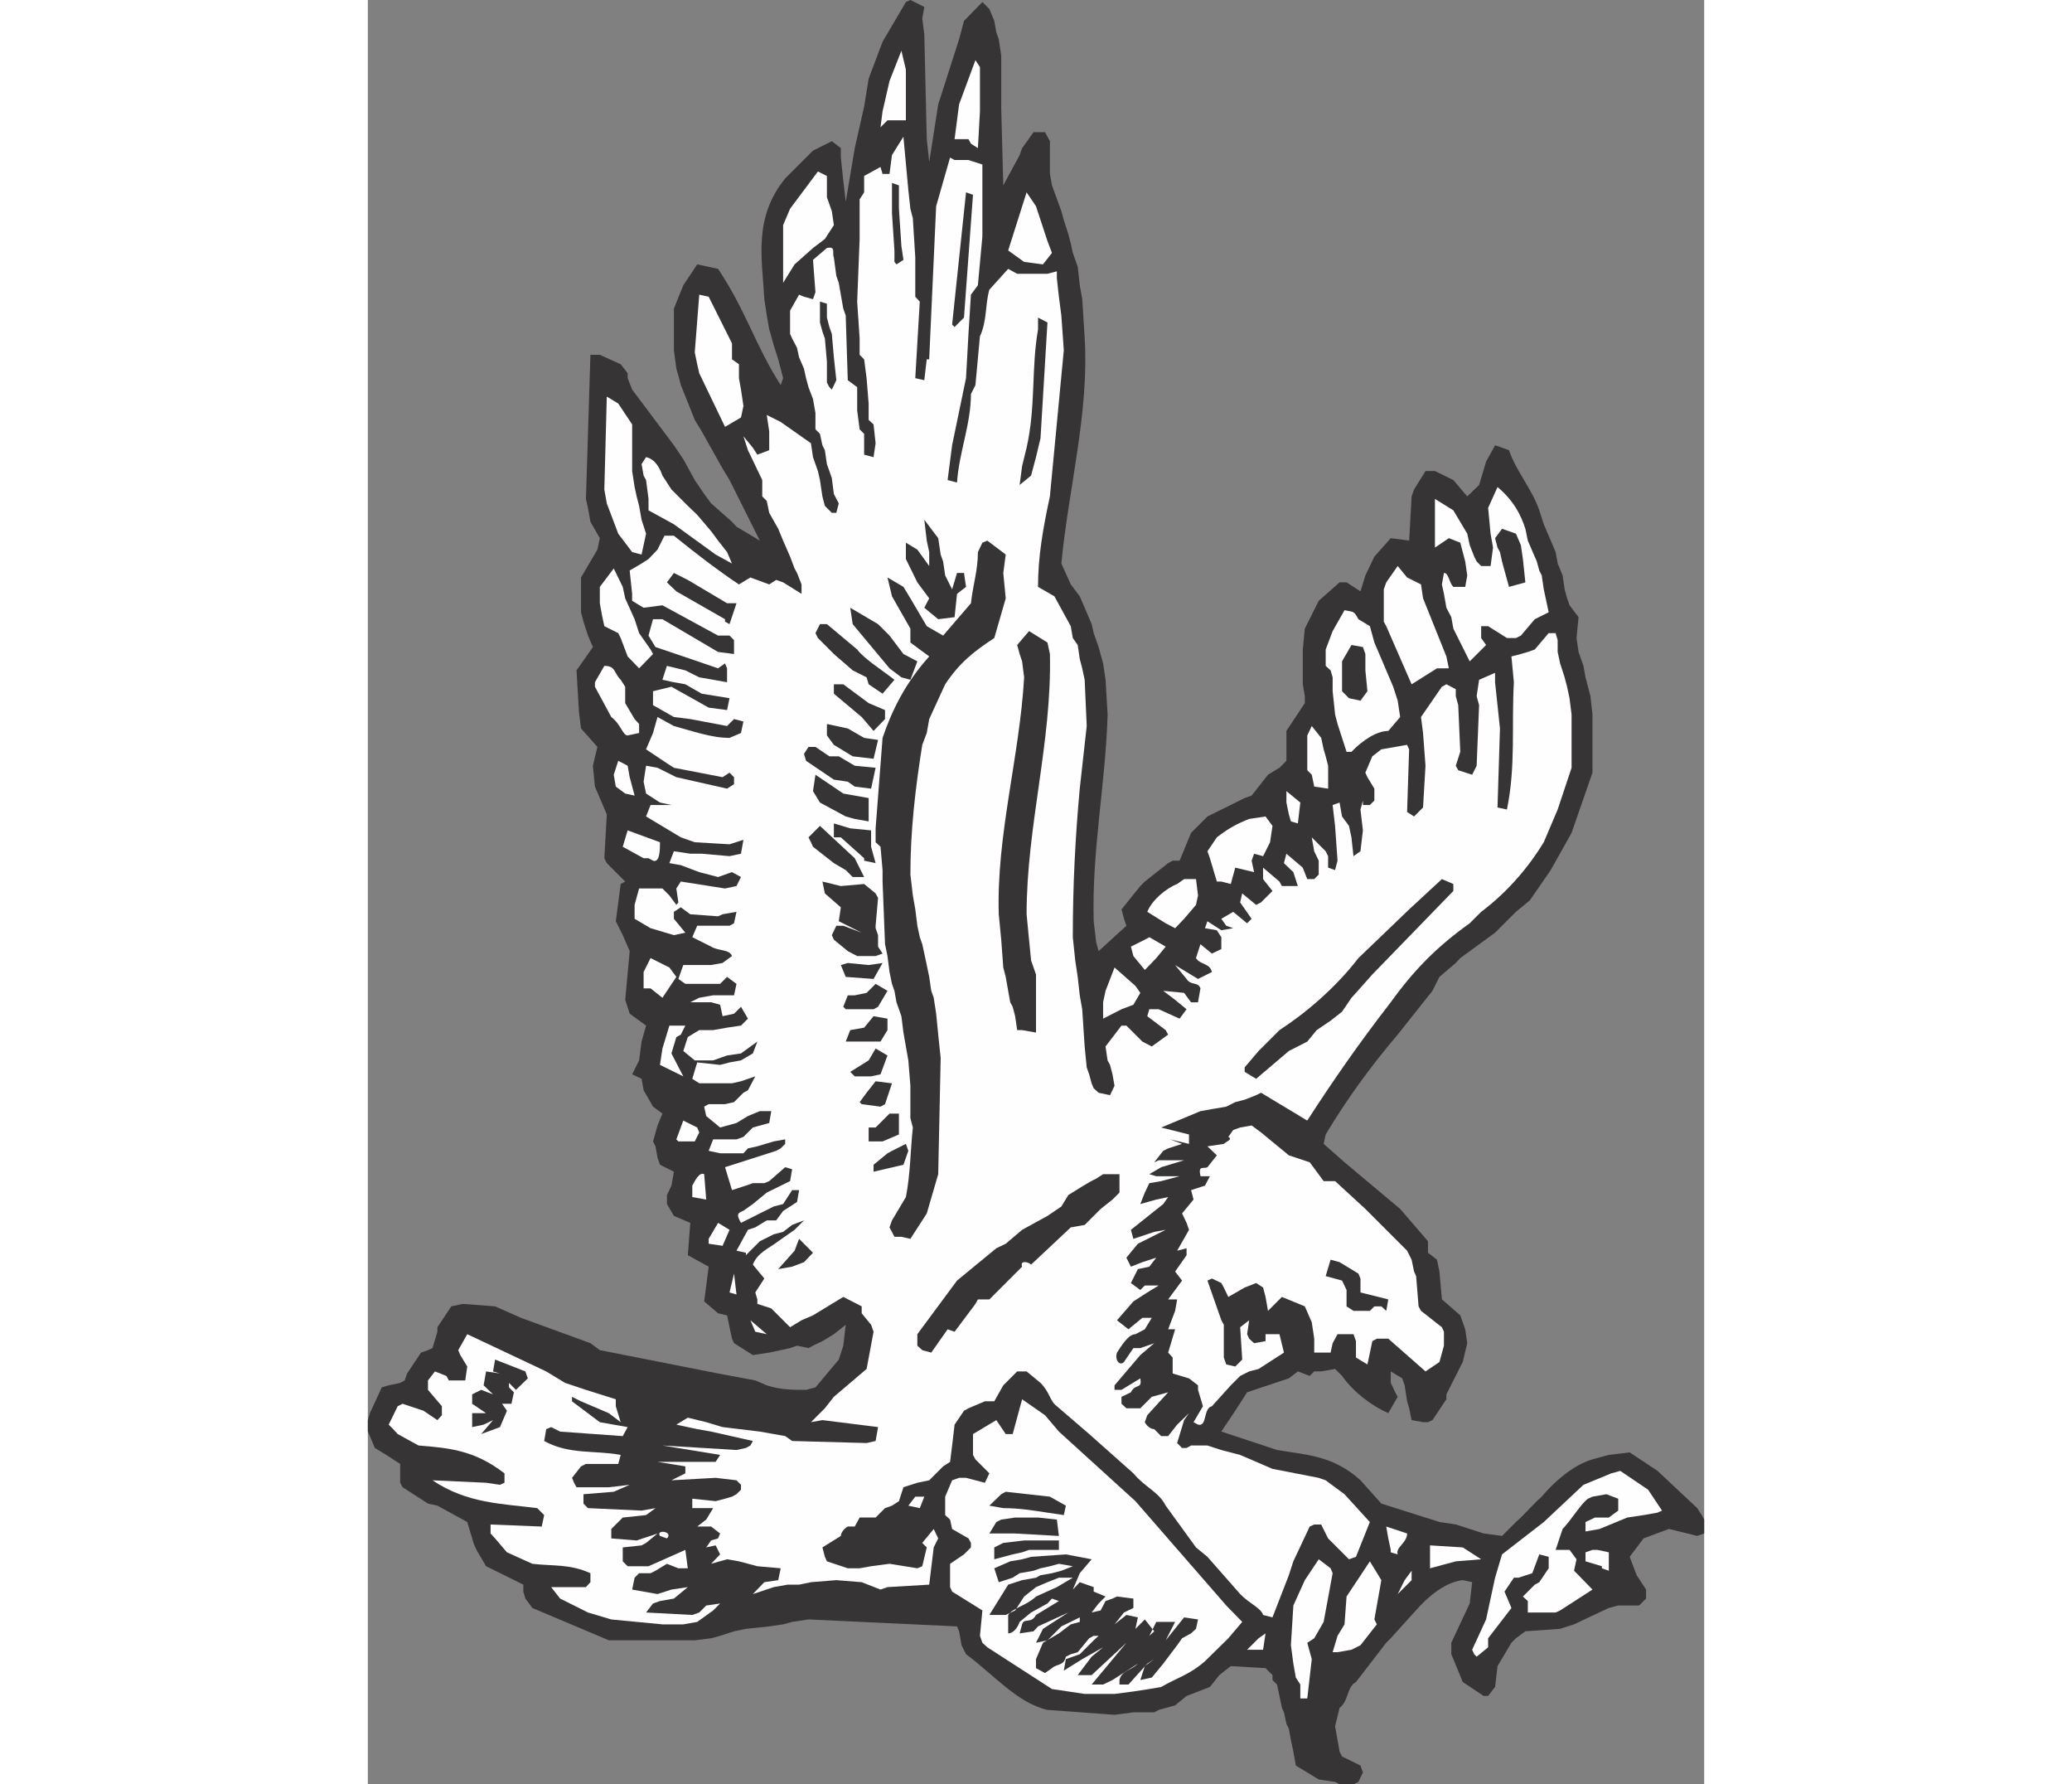
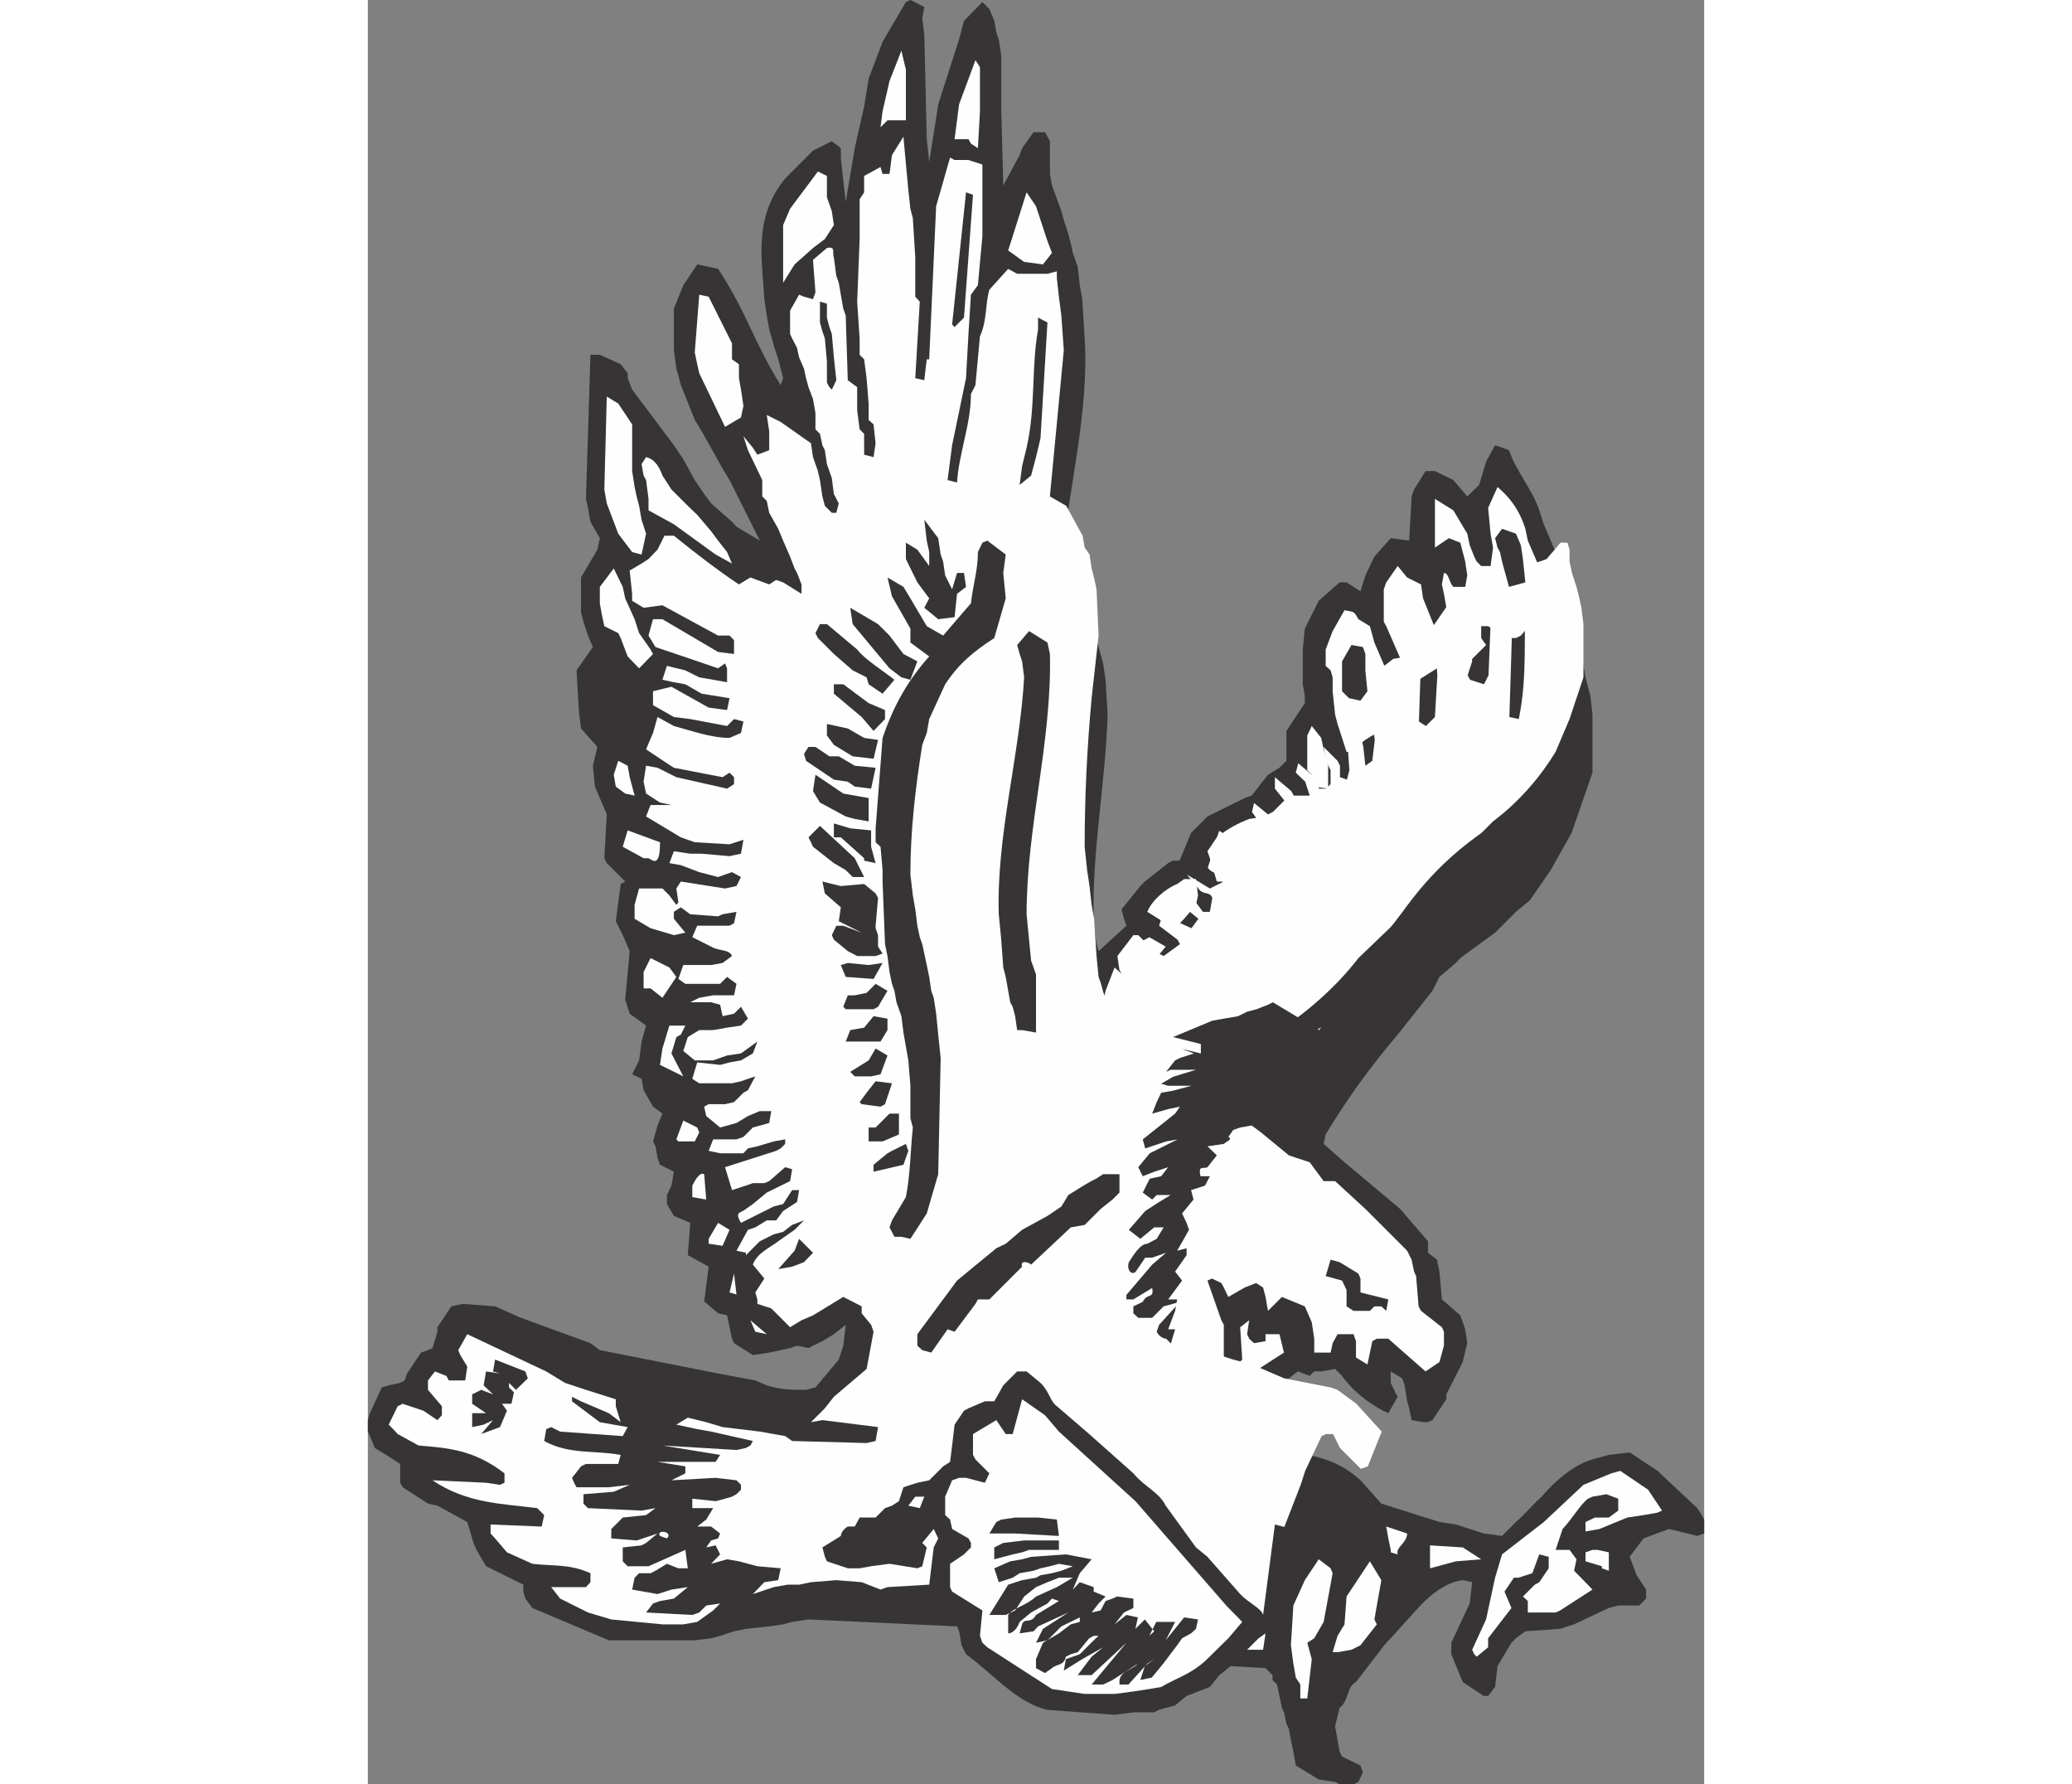
<svg xmlns="http://www.w3.org/2000/svg" xml:space="preserve" width="7.848in" height="6.757in" version="1.1" style="shape-rendering:geometricPrecision; text-rendering:geometricPrecision; image-rendering:optimizeQuality; fill-rule:evenodd; clip-rule:evenodd" viewBox="0 0 7847.73 10476.45">
  <rect x="0" y="0" width="7847.73" height="10476.45" fill="#808080" stroke="none" />
  <defs>
    <style type="text/css">
   
    .fil1 {fill:#FEFEFE}
    .fil0 {fill:#373435}
   
  </style>
  </defs>
  <g id="Layer_x0020_1">
    <g id="_2008576209600">
      <path class="fil0" d="M5680.35 10462.03l-96.11 -14.41 -134.56 -81.7 -14.41 -81.69 -14.42 -67.28 -12.02 -67.28 -14.41 -28.83 -14.42 -67.28 -12.02 -26.43 -14.42 -69.68 -14.41 -67.28 -26.43 -26.43 0 -28.84 -40.85 -40.85 -204.24 -12.02 -67.28 52.86 -55.27 69.69 -136.96 52.86 -67.28 55.27 -96.11 26.43 -26.43 14.42 -122.54 0 -110.53 14.42 -394.07 -28.84 0 0c-177.81,-40.85 -312.37,-204.24 -478.16,-326.78l0 0 -26.43 -52.87 -14.42 -81.69 -12.02 -28.83 -872.24 -40.85 -96.11 14.42 -52.86 14.42 -81.7 12.02 -136.96 14.41 -69.68 14.42 -81.7 26.43 -52.86 14.41 -96.11 12.02 -504.6 0 -449.34 -189.82 -40.85 -55.27 -12.02 -40.85 0 -40.85 -218.66 -108.13 0 0c-40.85,-69.68 -69.68,-110.53 -81.69,-163.4l0 0 -28.84 -96.11 -175.4 -96.11 -55.27 -12.02 -148.98 -96.11 -14.42 -26.43 0 -110.53 -81.7 -52.86 -67.27 -40.85 -28.84 -69.69 -12.02 -26.43 0 -67.27 12.02 -40.85 69.69 -151.38 40.85 -12.01 67.28 -14.42 26.43 -14.42 14.42 -40.85 81.7 -122.55 40.85 -14.41 26.43 -12.02 28.84 -96.11 0 -26.43 81.69 -122.55 67.28 -14.41 189.82 14.41 151.38 67.28 408.49 148.98 55.26 40.85 694.43 136.96 218.66 40.85 67.28 28.84 0 0c81.69,26.43 148.98,26.43 230.67,26.43l0 0 55.27 -14.42 136.97 -163.39 26.43 -81.7 14.42 -122.55 -69.69 55.27 -67.27 40.85 -55.27 26.43 -26.43 14.42 -67.28 -14.42 -40.85 14.42 -55.27 12.02 -67.28 14.41 -96.11 14.42 -110.53 -69.69 -12.02 -26.43 -14.42 -67.28 -14.42 -69.68 -52.86 -12.02 -81.69 -69.69 26.43 -204.24 -122.54 -67.28 14.41 -189.82 -96.11 -40.85 -40.85 -69.69 0 -52.86 26.43 -55.27 14.41 -81.69 -81.69 -40.85 -14.42 -40.85 -12.02 -67.28 -14.41 -28.83 26.43 -93.71 28.83 -69.69 -55.26 -40.85 -55.27 -96.11 -12.02 -67.28 -55.27 -26.43 40.85 -81.69 14.42 -110.53 26.43 -93.71 -96.11 -69.69 -26.43 -81.69 26.43 -285.94 -40.85 -93.71 -40.85 -81.69 28.83 -218.66 26.43 -14.42 -108.13 -108.12 -14.42 -28.83 14.42 -257.1 -69.69 -163.4 -12.02 -122.55 26.43 -110.53 -96.11 -108.13 -12.02 -96.11 -14.42 -245.09 96.11 -136.97 -28.83 -67.27 -26.43 -81.7 -14.41 -55.27 0 -204.24 96.11 -163.4 14.41 -67.27 -55.26 -96.12 -14.42 -81.69 -12.02 -52.86 26.43 -845.81 55.26 0 122.55 55.27 40.85 52.86 0 28.83 26.43 67.28 245.09 326.79 55.27 81.69 67.28 122.55 55.27 81.7 40.85 55.26 122.55 108.13 26.43 28.84 136.97 81.69 -177.81 -355.62 -40.85 -67.28 -122.55 -218.65 -40.85 -67.28 -81.7 -204.24 -14.41 -55.27 -12.02 -40.85 -14.42 -108.13 0 -245.1 55.27 -136.96 81.7 -122.55 122.54 26.43 0 0c163.4,245.09 218.66,449.33 367.64,682.41l0 0 14.42 -40.85 -14.42 -55.26 -14.41 -55.27 -26.43 -81.7 -14.42 -52.86 -12.02 -40.85 -14.41 -81.7 -14.42 -96.11 0 0c-12.02,-230.67 -67.28,-475.77 122.55,-708.84l0 0 163.4 -163.4 110.53 -55.27 52.87 40.85 0 55.27 14.41 136.97 14.42 122.54 52.86 -314.78 55.27 -245.09 26.43 -163.4 81.7 -216.26 136.96 -233.07 26.43 -12.02 81.69 40.85 -12.02 67.28 12.02 96.11 14.42 612.73 14.42 134.56 52.86 -338.81 122.54 -382.06 28.84 -108.13 108.13 -110.53 40.85 40.85 28.83 69.68 12.02 67.28 14.42 40.85 14.41 96.12 0 81.69 0 230.68 12.02 449.33 96.11 -177.81 14.42 -40.85 67.28 -93.71 67.28 0 28.83 52.86 0 151.38 0 40.85 12.02 67.28 55.27 151.38 14.41 52.86 26.43 81.7 14.42 55.27 12.02 55.26 28.83 81.7 12.02 108.13 14.41 81.69 14.42 230.68 0 0c26.43,437.32 -96.11,886.65 -136.96,1321.57l0 0 55.27 122.54 52.86 69.69 69.68 163.4 12.02 52.86 28.84 81.69 26.43 96.12 14.42 96.11 12.02 204.24 0 0c-12.02,408.48 -93.72,802.56 -81.7,1213.44l0 0 14.42 122.54 14.42 52.86 163.39 -148.98 -14.41 -40.85 -14.42 -55.27 110.53 -136.96 26.43 -26.43 136.97 -108.12 26.43 -14.42 40.85 0 67.27 -163.39 96.11 -96.12 218.66 -108.13 40.85 -14.41 96.12 -122.55 67.27 -40.85 40.85 -40.85 0 -175.41 108.13 -163.4 0 -40.85 -12.02 -69.69 0 -204.24 12.02 -122.55 81.69 -163.39 122.55 -108.13 40.85 0 81.69 52.86 28.84 -93.72 52.86 -110.53 96.11 -108.13 108.13 14.41 14.42 -259.51 14.41 -40.85 67.28 -108.13 55.27 0 108.13 52.86 81.69 96.11 69.69 -67.28 40.85 -136.96 52.86 -96.11 81.7 28.83 0 0c40.85,122.55 136.96,230.68 177.81,353.22l0 0 26.43 81.69 69.68 163.4 12.02 67.28 28.84 69.68 12.01 81.7 14.42 52.86 14.42 40.85 52.86 69.69 -12.02 122.54 12.02 81.7 28.83 81.69 12.02 67.28 14.42 55.27 14.41 55.27 12.02 108.13 0 341.2 -122.54 353.22 -122.55 218.65 -122.55 177.81 -81.69 67.28 -122.55 122.54 -204.24 148.98 -26.43 28.83 -96.12 81.69 -40.85 81.7 -204.24 257.1 0 0c-163.4,192.23 -300.36,382.06 -422.9,586.3l0 0 -12.02 55.27 122.55 108.13 326.79 273.92 163.4 189.83 0 67.28 52.86 40.85 14.41 69.68 14.42 163.4 108.13 93.72 28.83 81.69 12.02 81.69 -26.43 110.53 -96.11 189.83 0 28.83 -81.7 122.55 -26.43 12.02 -28.84 0 -67.27 -12.02 -14.42 -69.69 -12.02 -40.85 -14.42 -93.71 -14.41 -40.85 -67.28 -40.85 0 67.28 26.43 55.27 14.42 26.43 -55.27 96.11 0 0c-93.71,-40.85 -204.24,-122.54 -271.52,-218.65l0 0 -40.85 -40.85 -81.69 14.42 -40.85 0 -26.43 26.43 -69.69 -26.43 -52.86 40.85 -245.09 81.7 -69.69 108.13 -81.69 122.54 326.79 108.13 0 0c163.4,28.84 326.78,28.84 490.18,177.81l0 0 122.55 136.96 341.2 108.13 96.12 14.42 163.39 52.86 108.13 14.42 81.7 -81.7 28.83 -26.43 93.72 -96.11 28.83 -26.43 0 0c93.71,-110.53 204.24,-192.23 297.95,-218.66l0 0 96.11 -26.43 122.55 -14.42 163.4 108.13 233.07 218.66 26.43 40.85 14.42 26.43 0 81.69 -40.85 14.42 -165.79 -40.85 -148.98 55.26 -81.7 108.13 40.85 108.13 55.27 84.11 0 52.86 -40.85 40.85 -122.55 0 -55.27 14.42 -204.24 96.11 -81.69 26.43 -204.24 14.42 -55.27 40.85 -26.43 26.43 -81.69 136.96 -14.42 122.55 -40.85 52.86 -26.43 0 -122.54 -81.7 -55.27 -134.56 -12.02 -28.83 0 -67.28 108.13 -230.68 14.42 -124.95 -55.27 -12.02 0 0c-96.11,12.02 -192.23,81.69 -285.94,189.82l0 0 -136.96 151.38 -26.43 26.43 -177.81 230.67 0 0c-55.27,28.84 -40.85,110.53 -96.11,151.38l0 0 -26.43 108.13 14.42 81.7 12.02 67.28 14.41 28.83 108.13 52.86 14.42 40.85 -26.43 55.27 -28.83 14.42 -81.69 0 -26.43 -14.42z" />
      <polygon class="fil1" points="5476.11,9971.85 5476.11,9890.15 5449.67,9849.31 5435.26,9767.61 5420.84,9659.48 5435.26,9426.4 5502.54,9277.43 5584.24,9154.88 5653.92,9207.74 5665.93,9236.58 5613.07,9522.52 5557.8,9618.63 5516.96,9645.06 5543.39,9741.18 5516.96,9971.85 " />
      <path class="fil1" d="M4209.8 9945.42l-192.23 -28.83 -379.65 -245.1 -28.83 -26.43 -14.42 -40.85 14.42 -148.98 -177.81 -110.53 -12.02 -26.43 0 -136.96 81.7 -55.27 40.85 -40.85 0 -26.43 -14.42 -26.43 -96.11 -55.26 -12.02 -55.27 -28.83 -26.43 0 -108.13 40.85 -96.11 40.85 -14.42 40.85 0 110.53 28.84 26.43 -55.27 -81.7 -81.7 -14.41 -26.43 0 -122.55 136.95 -81.69 55.27 81.69 40.85 0 55.27 -204.24 134.56 93.71 81.69 96.11 449.34 408.49 533.43 612.73 93.72 96.11 -81.7 96.11 -136.96 134.56 0 0c-93.72,81.69 -163.4,96.11 -257.1,151.38l0 0 -69.69 12.02 -93.71 14.41 -110.53 14.42 -122.55 0 -52.86 0z" />
      <path class="fil0" d="M4414.04 9890.15l0 -26.43 0 0c12.02,-55.27 67.28,-55.27 108.13,-96.12l0 0 -148.98 96.12 -55.27 26.43 -67.28 0 204.24 -245.09 -204.24 189.82 -81.69 0 81.69 -108.13 67.28 -55.27 -122.55 69.69 -108.13 67.28 12.02 -67.28 81.7 -28.83 81.69 -81.7 28.84 -26.43 -28.84 0 -26.43 14.41 -67.28 81.7 -40.85 12.02 -28.84 14.41 0 0c-12.02,55.27 -52.86,40.85 -81.69,67.28l0 0 -40.85 28.83 -52.86 -28.83 0 -52.86 40.85 -96.11 93.71 -55.27 69.69 -52.86 52.86 -14.42 0 -26.43 -108.13 52.86 -81.7 81.69 -67.27 14.42 40.85 -81.7 148.98 -96.11 -177.81 81.7 -26.43 28.83 -81.7 12.02 14.42 -52.86 0 0c12.02,-40.85 52.86,0 81.7,-55.27l0 0 134.56 -81.7 -40.85 -14.41 -26.43 28.83 -96.11 52.86 -67.28 55.27 0 0c-14.41,40.85 -40.85,67.28 -67.27,67.28l0 0 0 -108.13 0 0c26.43,-40.85 108.13,-55.27 163.4,-108.13l0 0 122.54 -55.27 93.72 -55.27 -81.7 0 -67.28 26.43 -67.27 28.83 -69.69 55.27 -52.86 81.69 -55.27 26.43 -96.11 0 110.53 -177.81 81.69 -26.43 81.7 -14.42 26.43 -14.42 67.28 -12.01 55.27 -14.42 67.28 -26.43 -81.7 -14.41 -52.86 14.41 -55.27 12.02 -40.85 14.42 -81.7 14.42 -40.85 26.43 -81.69 26.43 -26.43 -81.7 93.72 -40.85 69.68 -12.02 52.86 -14.42 204.24 -14.41 151.38 28.83 -69.68 81.7 -40.85 96.11 40.85 -43.25 81.69 28.83 0 26.43 69.69 28.83 -40.85 40.85 -40.85 52.86 52.86 -12.02 28.84 -55.27 40.85 -14.41 26.43 -12.02 96.11 12.02 0 55.27 -55.27 26.43 -55.27 69.69 69.68 -55.27 67.28 14.42 -14.41 67.27 -26.43 26.43 81.69 -81.7 55.27 69.69 -28.83 26.43 40.85 -81.7 110.53 0 -55.27 108.13 108.13 -134.56 81.7 12.01 -12.02 55.27 -28.84 26.43 -52.86 28.83 -28.83 40.85 -81.7 108.13 -67.27 81.7 -67.28 14.42 26.43 -81.7 55.27 -40.85 -40.85 26.43 -110.53 122.55 -52.86 0z" />
      <path class="fil1" d="M6511.74 9726.76l-14.41 -14.41 -12.02 -26.43 81.69 -177.81 52.86 -245.09 40.85 -136.96 245.1 -189.83 233.07 -218.65 163.4 -67.28 52.86 -14.42 163.4 110.53 81.7 122.55 -26.43 12.01 -81.69 14.42 -96.12 14.42 -163.39 67.28 -81.7 14.41 0 -55.27 55.27 -26.43 81.69 0 55.27 -40.85 0 -69.69 -69.68 -26.43 -81.7 14.42 -26.43 12.02 0 0c-40.85,28.83 -96.11,122.55 -148.98,177.81l0 0 -40.85 122.54 81.7 0 40.85 55.27 -14.42 67.28 26.43 26.43 81.69 84.11 -189.82 122.54 -26.43 12.02 -81.69 0 -81.7 0 0 -67.28 -28.83 -26.43 69.69 -69.69 26.43 -14.41 55.27 -81.7 0 -67.28 -55.27 -14.41 -40.85 110.53 -81.69 26.43 -26.43 0 -55.27 81.7 40.85 96.11 -136.96 177.81 0 52.86 -67.28 55.27z" />
      <polygon class="fil1" points="5694.77,9700.33 5665.93,9700.33 5694.77,9604.22 5735.62,9536.94 5747.63,9373.54 5884.59,9166.89 5951.87,9277.43 5911.03,9508.1 5925.44,9536.94 5829.33,9659.48 5776.46,9685.91 " />
      <polygon class="fil1" points="5163.74,9685.91 5231.02,9618.63 5271.87,9589.8 5257.45,9685.91 " />
      <path class="fil1" d="M1730.06 9536.94l-300.36 -28.84 -136.96 -40.85 -163.4 -81.69 -52.86 -67.28 67.28 0 136.96 0 26.43 -28.83 0 -52.86 0 0c-122.55,-55.27 -218.66,-40.85 -341.21,-55.27l0 0 -148.98 -67.28 -69.69 -81.7 -26.43 -28.83 0 -52.86 300.36 12.02 14.42 -67.28 -40.85 -40.85 0 0c-206.64,-26.43 -410.89,-26.43 -615.13,-163.4l0 0 314.78 14.42 81.7 12.02 26.43 -12.02 0 -55.27 0 0c-177.81,-136.97 -326.79,-148.98 -504.6,-163.4l0 0 -122.55 -67.28 -26.43 -28.83 -26.43 -26.43 52.86 -108.13 28.84 -14.41 122.54 40.85 81.7 55.27 26.43 -28.84 0 -52.86 -81.69 -96.11 0 -55.27 40.85 -52.86 67.28 26.43 14.41 26.43 96.12 0 12.01 -81.69 -40.85 -67.28 -12.02 -28.83 52.86 -93.72 463.76 218.66 110.53 67.28 122.55 40.85 175.41 55.27 0 40.85 28.83 93.72 -69.68 -52.87 -163.4 -69.68 -52.86 -26.43 0 26.43 163.39 122.55 163.4 28.83 -28.83 52.86 -367.64 -26.43 -52.86 -26.43 -28.83 12.02 -12.02 69.68 0 0c148.98,81.7 297.95,52.86 449.33,81.7l0 0 -14.42 52.86 -189.82 0 -28.83 14.42 -52.86 67.27 12.01 28.84 14.42 26.43 189.83 0 122.54 -14.41 -93.71 40.85 -177.81 14.41 0 55.27 26.43 26.43 314.78 14.42 81.69 -14.42 -55.27 40.85 -136.96 14.42 -67.28 67.28 0 55.26 148.98 12.02 122.55 -40.85 -67.28 55.27 -26.43 14.42 -110.53 12.02 0 81.69 28.83 28.83 122.55 0 216.26 -96.11 14.42 108.13 -55.27 0 -67.28 -26.43 -67.28 40.85 -28.83 14.42 -67.28 0 -26.43 26.43 -14.42 69.69 148.98 26.43 81.7 -26.43 96.11 -14.42 -81.7 67.28 -81.69 14.41 -40.85 14.42 -40.85 52.86 271.52 14.42 40.85 -14.42 40.85 -40.85 81.69 -12.02 -40.85 40.85 -93.71 67.28 -81.7 14.42 -122.55 0z" />
-       <path class="fil1" d="M5257.45 9481.67c-12.02,-40.85 -81.69,-67.28 -134.56,-122.55l0 0 -192.23 -218.66 -67.27 -55.26 -177.81 -245.1 0 0c-40.85,-81.69 -122.55,-108.13 -189.82,-189.82l0 0 -259.51 -230.68 -189.83 -163.4 0 0c-40.85,-28.83 -40.85,-81.69 -96.11,-136.96l0 0 -81.69 -67.28 -55.27 0 -81.7 81.7 -52.86 93.71 -55.26 0 -96.11 40.85 -26.43 14.42 -55.27 81.69 -14.42 122.55 -12.02 96.11 -40.85 26.43 -81.69 81.69 -69.69 14.42 -81.69 26.43 -26.43 81.7 -40.85 26.43 -40.85 14.42 -55.27 55.27 -93.72 0 -28.83 52.86 -40.85 0 0 0c-26.43,14.42 -40.85,40.85 -40.85,55.27l0 0 -108.13 67.28 14.41 55.26 12.02 26.43 122.55 40.85 69.68 0 67.28 -12.02 108.13 -14.41 163.4 26.43 28.83 -12.02 26.43 -110.53 -26.43 -26.43 67.28 -81.69 26.43 55.26 -26.43 52.87 -26.43 218.65 -245.1 14.42 -40.85 14.42 -110.53 -43.25 -148.98 -12.02 -148.98 12.02 -69.69 14.41 -67.28 0 -81.69 14.42 -122.55 40.85 67.28 -69.68 81.7 -12.02 14.41 -69.69 -136.96 -12.02 -108.13 -28.83 -69.69 -12.02 -93.71 26.43 52.86 -55.27 -26.43 -52.86 -55.27 12.02 28.83 -40.85 40.85 -12.02 12.02 -28.83 -52.86 -40.85 -81.69 0 52.86 -40.85 40.85 -67.28 -122.55 0 0 -55.27 136.97 14.42 55.26 -14.42 40.85 -12.02 26.43 -14.42 26.43 -26.43 0 -28.83 -26.43 -26.43 -122.54 -14.42 -259.51 14.42 81.69 -40.85 0 -40.85 -163.4 -26.43 341.21 0 26.43 -40.85 -338.81 -55.27 434.92 26.43 55.27 -12.01 26.43 -14.42 14.41 -26.43 -245.09 -55.27 -81.69 -14.41 -122.55 -26.43 67.28 -40.85 108.13 26.43 96.11 28.83 218.66 26.43 148.98 26.43 40.85 28.83 437.32 12.02 52.86 -12.02 14.41 -81.69 -326.78 -40.85 -67.28 12.02 81.69 -81.7 52.86 -67.28 192.23 -163.4 40.85 -218.65 -14.42 -40.85 -55.27 -67.27 0 -40.85 -108.13 -55.26 -177.81 108.13 -67.28 28.83 -67.28 40.85 -110.53 -110.53 -81.69 -26.43 0 -26.43 -12.02 -40.85 52.86 -81.69 -67.28 -81.7 0 0c26.43,-69.68 96.11,-96.11 148.98,-136.96l0 0 96.11 -67.28 55.27 -55.27 -69.69 26.43 -52.86 40.85 -55.27 14.42 -81.69 40.85 -81.7 81.69 0 -14.41 -55.27 -12.02 67.28 -122.55 43.25 -14.42 67.28 -40.85 55.27 0 40.85 -55.27 81.69 -52.86 12.02 -69.68 -40.85 0 -52.86 81.69 -55.27 14.42 -192.23 96.11 0 0c-40.85,-69.69 0,-55.27 28.83,-81.7l0 0 40.85 -28.83 81.7 -67.28 136.96 -67.28 12.02 -69.68 -40.85 -12.02 -93.72 81.69 -28.83 12.02 -67.28 0 -40.85 14.42 -81.69 26.43 -40.85 -134.56 300.36 -96.11 26.43 -14.42 26.43 -26.43 0 -26.43 -67.28 12.02 -96.11 28.83 -55.27 12.02 -26.43 28.84 -136.96 0 -67.28 -14.42 26.43 -67.28 136.96 0 40.85 -14.42 55.27 -55.26 96.11 -26.43 12.02 -69.69 -67.27 0 -69.69 28.84 -67.28 40.85 -96.11 26.43 -81.69 -67.28 -12.02 -55.27 26.43 -14.42 96.11 0 52.87 -12.02 55.26 -55.27 26.43 -14.41 43.25 -81.7 -84.1 28.84 -52.86 12.02 -192.23 0 -40.85 -26.43 28.84 -96.11 134.56 14.42 55.27 -14.42 67.28 -12.02 69.68 -40.85 26.43 -69.69 -96.11 69.69 -81.7 12.02 -81.69 28.83 -108.13 0 -67.28 -55.27 26.43 -81.69 67.27 -40.85 81.7 0 81.69 -14.41 81.7 -12.02 40.85 -40.85 -40.85 -69.69 -40.85 40.85 -67.28 14.42 -14.42 -67.28 -52.86 -14.41 -122.55 0 52.86 -26.43 81.7 -14.42 122.55 0 14.41 -67.27 -55.27 -40.85 -40.85 40.85 -81.69 0 -122.55 0 -40.85 -28.84 28.83 -81.69 67.28 0 96.11 0 67.28 -12.02 55.27 -40.85 0 0c-14.42,-40.85 -81.7,-28.84 -122.55,-55.27l0 0 -110.53 -55.27 28.84 -67.28 108.13 0 81.69 0 26.43 -14.42 14.41 -67.27 -81.69 14.41 -26.43 12.02 -163.4 -12.02 -55.27 -40.85 -40.85 26.43 0 40.85 67.28 81.69 -67.28 14.42 -96.11 -28.83 -40.85 -12.02 -93.71 -55.27 0 -81.7 26.43 -96.11 136.96 0 40.85 40.85 40.85 55.26 12.02 -14.41 -12.02 -81.7 26.43 -40.85 259.51 40.85 67.28 -14.41 26.43 -52.86 -52.86 -28.84 -81.7 28.84 -110.53 -28.84 -108.13 -40.85 -67.27 -12.02 26.43 -69.68 96.11 14.41 67.28 0 163.4 14.42 67.28 -14.42 14.41 -81.69 -81.69 26.43 -204.24 -12.02 -81.7 -28.83 -204.24 -122.55 26.43 -67.27 122.55 0 -67.28 -14.42 -81.7 -52.86 -14.41 -69.69 14.41 -93.71 67.28 12.02 110.53 55.27 297.95 67.28 40.85 -26.43 0 -40.85 -26.43 -26.43 -40.85 26.43 -285.94 -55.27 -40.85 -26.43 -122.55 -81.69 40.85 -96.11 26.43 -93.72 96.11 52.87 0 0c108.13,28.83 218.66,69.68 326.79,69.68l0 0 67.28 -28.83 14.41 -67.28 -55.26 -14.42 -40.85 40.85 -216.26 -40.85 -96.11 -12.02 -122.54 -69.68 0 -81.7 108.13 -26.43 218.65 122.55 108.13 14.41 14.42 -69.68 -163.4 -26.43 -96.11 -55.27 -67.28 -12.02 -67.28 -14.41 26.43 -81.7 108.13 26.43 81.69 40.85 163.4 28.83 0 -81.69 -12.02 -28.83 -40.85 28.83 -204.24 -69.69 -163.4 -55.27 -40.85 -67.27 26.43 -96.11 55.26 0 326.79 192.23 93.72 12.02 0 -81.7 -26.43 -26.43 -67.28 0 -326.79 -177.81 -110.53 14.42 -67.28 -40.85 0 -40.85 -14.42 -136.96 69.69 -40.85 40.85 -26.43 52.86 -55.27 40.85 -81.69 55.27 0 0 0c136.97,110.53 259.51,204.24 382.06,285.94l0 0 67.28 -40.85 110.53 40.85 40.85 -26.43 40.85 14.42 108.13 67.27 0 -55.27 -26.43 -67.27 -14.41 -26.43 -26.43 -69.68 -40.85 -93.72 -28.83 -69.68 -52.87 -93.72 -14.41 -69.68 -26.43 -26.43 0 -96.11 -84.1 -175.41 -26.43 -81.69 55.27 67.28 26.43 40.85 69.68 -26.43 0 -110.53 -14.41 -96.12 81.69 40.85 177.81 124.95 12.02 81.7 28.83 81.69 12.02 52.86 14.42 96.11 14.41 55.27 40.85 40.85 26.43 0 14.42 -55.27 -28.84 -55.26 -12.02 -93.72 -28.83 -81.69 -12.02 -81.7 -14.41 -28.83 -14.42 -67.28 -26.43 -26.43 0 -96.11 -14.41 -81.7 -26.43 -69.68 -14.42 -52.87 -12.01 -55.26 -28.84 -67.28 -12.02 -55.27 -28.83 -55.27 -12.02 -26.43 0 -67.27 0 -69.69 52.86 -93.71 28.84 12.02 52.86 14.41 14.41 -40.85 -14.41 -189.82 81.69 -69.69 0 0c55.27,-12.02 28.83,28.83 40.85,55.27l0 0 14.42 108.13 14.42 40.85 12.02 69.69 14.41 81.69 14.42 40.85 12.02 379.65 55.27 40.85 0 136.96 14.41 110.53 26.43 26.43 0 122.55 55.27 14.42 12.02 -81.7 -12.02 -110.53 -28.84 -26.43 0 -96.11 -12.01 -148.98 -14.42 -110.53 -26.43 -26.43 0 -96.11 -14.41 -216.26 14.41 -367.64 0 -233.07 26.43 -40.85 0 -96.11 96.11 -52.86 12.02 40.85 40.85 0 14.42 -110.53 67.28 -108.13 28.83 312.37 12.02 110.53 14.41 55.27 14.42 230.68 0 230.68 26.43 28.83 -26.43 449.33 52.86 12.02 14.42 -122.54 14.42 0 40.85 -898.67 81.69 -285.94 26.43 14.42 81.69 0 81.7 26.43 0 422.9 -26.43 285.94 -40.85 55.27 -14.42 230.67 -14.41 259.51 -81.7 394.07 -26.43 204.24 55.26 14.42 0 0c12.02,-177.81 81.7,-341.21 81.7,-519.02l0 0 26.43 -52.86 26.43 -285.94 0 0c43.25,-96.11 28.83,-177.81 55.27,-273.93l0 0 110.53 -122.54 52.86 28.83 177.81 0 55.27 -14.42 0 40.85 12.02 108.13 14.42 110.53 14.41 204.25 -81.69 857.82 0 0c-40.85,189.83 -69.69,353.22 -69.69,531.03l0 0 96.12 55.27 96.11 175.41 12.02 69.68 28.83 40.85 12.02 81.69 14.41 55.27 14.42 67.28 12.02 271.52 -40.85 367.64 0 0c-26.43,285.94 -40.85,571.87 -40.85,872.23l0 0 14.41 136.96 14.42 96.11 12.02 108.13 14.41 81.7 14.42 218.66 12.02 122.54 14.42 40.85 14.41 52.87 12.02 28.83 28.84 26.43 67.27 14.42 26.43 -55.27 -12.02 -67.28 -14.42 -55.26 -14.41 -26.43 -12.02 -81.69 93.71 -122.55 28.83 0 93.72 93.71 55.27 28.84 96.11 -69.69 -14.42 -26.43 -108.13 -81.69 12.02 -40.85 55.27 0 122.55 55.27 40.85 -55.27 -67.28 -55.27 -69.69 -52.86 122.55 12.02 40.85 55.27 40.85 0 14.41 -81.7 0 0c-14.41,-40.85 -55.27,-14.42 -81.69,-55.27l0 0 -67.28 -81.69 134.56 81.69 81.69 -40.85 0 0c-12.02,-52.86 -67.28,-40.85 -93.71,-81.69l0 0 26.43 -81.7 67.28 55.27 55.27 -26.43 0 -69.68 -26.43 -40.85 -69.68 -12.02 14.41 -40.85 81.7 52.86 69.68 -12.02 -40.85 -14.42 -28.83 -40.85 69.68 -40.85 81.7 67.27 26.43 -26.43 -67.27 -96.11 12.02 -52.86 81.69 67.27 28.83 -14.41 67.28 -67.28 -55.27 -69.69 0 -67.27 96.11 81.69 14.42 26.43 93.71 0 -26.43 -81.69 -55.27 -52.86 14.42 -55.27 96.11 81.7 26.43 67.27 40.85 0 26.43 -26.42 0 -81.7 -26.43 -55.26 -14.41 -81.7 81.69 81.7 14.42 28.83 0 67.28 40.85 14.41 14.42 -55.27 -14.42 -204.24 -14.42 -122.54 40.85 -14.42 14.41 81.69 40.85 55.27 14.41 67.28 12.02 110.53 40.85 -28.83 14.42 -122.55 -14.42 -122.55 14.42 -52.86 0 26.43 40.85 0 26.43 -26.43 0 -69.68 -40.85 -67.28 -12.02 -26.43 40.85 -96.11 52.86 -40.85 81.69 -14.42 69.69 -12.02 12.02 26.43 -12.02 367.64 40.85 26.43 52.86 -52.86 14.42 -245.09 -14.42 -192.23 -12.02 -93.72 122.55 -177.81 26.43 -14.42 55.27 28.84 0 40.85 14.41 52.86 12.02 273.93 -26.43 81.69 14.41 26.43 81.7 26.43 26.43 -52.86 14.42 -355.62 -14.42 -52.86 14.42 -96.11 93.71 -40.85 0 55.27 14.42 134.56 14.42 136.96 -14.42 463.75 55.27 12.02 0 0c52.86,-257.1 26.43,-490.18 40.85,-747.29l0 0 -14.42 -151.38 55.27 -14.41 40.85 -12.02 40.85 -14.42 81.69 -96.11 40.85 0 12.02 40.85 0 69.69 14.42 67.28 26.43 81.69 14.42 55.27 14.42 67.28 12.02 96.11 0 312.37 -81.7 245.09 -81.69 192.23 0 0c-81.7,134.56 -204.24,285.94 -367.64,408.48l0 0 -67.28 67.27 0 0c-192.23,136.97 -326.79,273.93 -463.75,463.76 -189.83,245.09 -341.21,463.75 -490.19,694.42l0 0 -271.52 -163.4 -28.83 14.42 -67.28 26.43 -55.27 14.41 -52.86 26.43 -84.1 14.42 -67.28 12.01 -230.67 96.12 163.39 40.85 0 55.27 -110.53 -26.43 69.68 26.43 -81.69 26.43 -28.84 14.42 -52.86 67.28 26.43 -12.02 148.98 0 -134.56 40.85 -69.69 40.85 40.85 12.02 136.97 0 -108.13 28.83 -69.69 12.02 -26.43 55.27 -26.43 67.28 93.71 -26.43 69.69 -14.41 -28.84 40.85 -189.82 151.38 14.42 52.86 122.54 -40.85 67.28 -12.02 -163.4 81.69 -67.28 81.7 26.43 52.86 67.28 -26.43 81.69 -26.43 -40.85 52.86 -67.28 14.42 -40.85 81.69 55.27 40.85 26.43 -26.43 81.7 0 -67.28 40.85 -40.85 26.43 -40.85 26.43 -96.11 110.53 67.27 52.86 81.7 -67.28 55.27 0 -40.85 67.28 -55.26 28.83 0 0c-40.85,0 -81.7,67.28 -108.13,108.13 -14.42,40.85 14.41,81.7 40.85,55.27l0 0 55.27 -81.69 40.85 0 81.69 -28.84 -81.69 69.69 -151.38 177.81 0 26.43 40.85 0 110.53 -67.28 0 0c12.02,67.28 -28.83,26.43 -55.27,81.7l0 0 -55.27 26.43 0 40.85 28.83 26.43 81.7 0 67.28 -67.28 96.11 -26.43 -122.55 134.56 -14.42 40.85 0 0c14.42,28.83 40.85,40.85 55.27,40.85l0 0 40.85 40.85 40.85 0 52.86 -67.28 69.68 -67.28 -28.83 40.85 -40.85 134.56 28.83 28.84 26.43 0 26.43 -14.42 96.11 0 81.7 26.43 110.53 28.84 189.82 81.69 271.52 52.86 40.85 14.42 110.53 81.69 148.98 163.4 -81.69 204.24 -40.85 14.42 -122.55 -122.55 -40.85 -81.69 -40.85 0 -26.43 12.02 -96.11 204.24 -26.43 81.69 -96.11 247.5 -55.27 -14.42z" />
-       <polygon class="fil1" points="6047.99,9359.12 6088.84,9277.43 6129.69,9222.16 6129.69,9277.43 " />
+       <path class="fil1" d="M5257.45 9481.67c-12.02,-40.85 -81.69,-67.28 -134.56,-122.55l0 0 -192.23 -218.66 -67.27 -55.26 -177.81 -245.1 0 0c-40.85,-81.69 -122.55,-108.13 -189.82,-189.82l0 0 -259.51 -230.68 -189.83 -163.4 0 0c-40.85,-28.83 -40.85,-81.69 -96.11,-136.96l0 0 -81.69 -67.28 -55.27 0 -81.7 81.7 -52.86 93.71 -55.26 0 -96.11 40.85 -26.43 14.42 -55.27 81.69 -14.42 122.55 -12.02 96.11 -40.85 26.43 -81.69 81.69 -69.69 14.42 -81.69 26.43 -26.43 81.7 -40.85 26.43 -40.85 14.42 -55.27 55.27 -93.72 0 -28.83 52.86 -40.85 0 0 0c-26.43,14.42 -40.85,40.85 -40.85,55.27l0 0 -108.13 67.28 14.41 55.26 12.02 26.43 122.55 40.85 69.68 0 67.28 -12.02 108.13 -14.41 163.4 26.43 28.83 -12.02 26.43 -110.53 -26.43 -26.43 67.28 -81.69 26.43 55.26 -26.43 52.87 -26.43 218.65 -245.1 14.42 -40.85 14.42 -110.53 -43.25 -148.98 -12.02 -148.98 12.02 -69.69 14.41 -67.28 0 -81.69 14.42 -122.55 40.85 67.28 -69.68 81.7 -12.02 14.41 -69.69 -136.96 -12.02 -108.13 -28.83 -69.69 -12.02 -93.71 26.43 52.86 -55.27 -26.43 -52.86 -55.27 12.02 28.83 -40.85 40.85 -12.02 12.02 -28.83 -52.86 -40.85 -81.69 0 52.86 -40.85 40.85 -67.28 -122.55 0 0 -55.27 136.97 14.42 55.26 -14.42 40.85 -12.02 26.43 -14.42 26.43 -26.43 0 -28.83 -26.43 -26.43 -122.54 -14.42 -259.51 14.42 81.69 -40.85 0 -40.85 -163.4 -26.43 341.21 0 26.43 -40.85 -338.81 -55.27 434.92 26.43 55.27 -12.01 26.43 -14.42 14.41 -26.43 -245.09 -55.27 -81.69 -14.41 -122.55 -26.43 67.28 -40.85 108.13 26.43 96.11 28.83 218.66 26.43 148.98 26.43 40.85 28.83 437.32 12.02 52.86 -12.02 14.41 -81.69 -326.78 -40.85 -67.28 12.02 81.69 -81.7 52.86 -67.28 192.23 -163.4 40.85 -218.65 -14.42 -40.85 -55.27 -67.27 0 -40.85 -108.13 -55.26 -177.81 108.13 -67.28 28.83 -67.28 40.85 -110.53 -110.53 -81.69 -26.43 0 -26.43 -12.02 -40.85 52.86 -81.69 -67.28 -81.7 0 0c26.43,-69.68 96.11,-96.11 148.98,-136.96l0 0 96.11 -67.28 55.27 -55.27 -69.69 26.43 -52.86 40.85 -55.27 14.42 -81.69 40.85 -81.7 81.69 0 -14.41 -55.27 -12.02 67.28 -122.55 43.25 -14.42 67.28 -40.85 55.27 0 40.85 -55.27 81.69 -52.86 12.02 -69.68 -40.85 0 -52.86 81.69 -55.27 14.42 -192.23 96.11 0 0c-40.85,-69.69 0,-55.27 28.83,-81.7l0 0 40.85 -28.83 81.7 -67.28 136.96 -67.28 12.02 -69.68 -40.85 -12.02 -93.72 81.69 -28.83 12.02 -67.28 0 -40.85 14.42 -81.69 26.43 -40.85 -134.56 300.36 -96.11 26.43 -14.42 26.43 -26.43 0 -26.43 -67.28 12.02 -96.11 28.83 -55.27 12.02 -26.43 28.84 -136.96 0 -67.28 -14.42 26.43 -67.28 136.96 0 40.85 -14.42 55.27 -55.26 96.11 -26.43 12.02 -69.69 -67.27 0 -69.69 28.84 -67.28 40.85 -96.11 26.43 -81.69 -67.28 -12.02 -55.27 26.43 -14.42 96.11 0 52.87 -12.02 55.26 -55.27 26.43 -14.41 43.25 -81.7 -84.1 28.84 -52.86 12.02 -192.23 0 -40.85 -26.43 28.84 -96.11 134.56 14.42 55.27 -14.42 67.28 -12.02 69.68 -40.85 26.43 -69.69 -96.11 69.69 -81.7 12.02 -81.69 28.83 -108.13 0 -67.28 -55.27 26.43 -81.69 67.27 -40.85 81.7 0 81.69 -14.41 81.7 -12.02 40.85 -40.85 -40.85 -69.69 -40.85 40.85 -67.28 14.42 -14.42 -67.28 -52.86 -14.41 -122.55 0 52.86 -26.43 81.7 -14.42 122.55 0 14.41 -67.27 -55.27 -40.85 -40.85 40.85 -81.69 0 -122.55 0 -40.85 -28.84 28.83 -81.69 67.28 0 96.11 0 67.28 -12.02 55.27 -40.85 0 0c-14.42,-40.85 -81.7,-28.84 -122.55,-55.27l0 0 -110.53 -55.27 28.84 -67.28 108.13 0 81.69 0 26.43 -14.42 14.41 -67.27 -81.69 14.41 -26.43 12.02 -163.4 -12.02 -55.27 -40.85 -40.85 26.43 0 40.85 67.28 81.69 -67.28 14.42 -96.11 -28.83 -40.85 -12.02 -93.71 -55.27 0 -81.7 26.43 -96.11 136.96 0 40.85 40.85 40.85 55.26 12.02 -14.41 -12.02 -81.7 26.43 -40.85 259.51 40.85 67.28 -14.41 26.43 -52.86 -52.86 -28.84 -81.7 28.84 -110.53 -28.84 -108.13 -40.85 -67.27 -12.02 26.43 -69.68 96.11 14.41 67.28 0 163.4 14.42 67.28 -14.42 14.41 -81.69 -81.69 26.43 -204.24 -12.02 -81.7 -28.83 -204.24 -122.55 26.43 -67.27 122.55 0 -67.28 -14.42 -81.7 -52.86 -14.41 -69.69 14.41 -93.71 67.28 12.02 110.53 55.27 297.95 67.28 40.85 -26.43 0 -40.85 -26.43 -26.43 -40.85 26.43 -285.94 -55.27 -40.85 -26.43 -122.55 -81.69 40.85 -96.11 26.43 -93.72 96.11 52.87 0 0c108.13,28.83 218.66,69.68 326.79,69.68l0 0 67.28 -28.83 14.41 -67.28 -55.26 -14.42 -40.85 40.85 -216.26 -40.85 -96.11 -12.02 -122.54 -69.68 0 -81.7 108.13 -26.43 218.65 122.55 108.13 14.41 14.42 -69.68 -163.4 -26.43 -96.11 -55.27 -67.28 -12.02 -67.28 -14.41 26.43 -81.7 108.13 26.43 81.69 40.85 163.4 28.83 0 -81.69 -12.02 -28.83 -40.85 28.83 -204.24 -69.69 -163.4 -55.27 -40.85 -67.27 26.43 -96.11 55.26 0 326.79 192.23 93.72 12.02 0 -81.7 -26.43 -26.43 -67.28 0 -326.79 -177.81 -110.53 14.42 -67.28 -40.85 0 -40.85 -14.42 -136.96 69.69 -40.85 40.85 -26.43 52.86 -55.27 40.85 -81.69 55.27 0 0 0c136.97,110.53 259.51,204.24 382.06,285.94l0 0 67.28 -40.85 110.53 40.85 40.85 -26.43 40.85 14.42 108.13 67.27 0 -55.27 -26.43 -67.27 -14.41 -26.43 -26.43 -69.68 -40.85 -93.72 -28.83 -69.68 -52.87 -93.72 -14.41 -69.68 -26.43 -26.43 0 -96.11 -84.1 -175.41 -26.43 -81.69 55.27 67.28 26.43 40.85 69.68 -26.43 0 -110.53 -14.41 -96.12 81.69 40.85 177.81 124.95 12.02 81.7 28.83 81.69 12.02 52.86 14.42 96.11 14.41 55.27 40.85 40.85 26.43 0 14.42 -55.27 -28.84 -55.26 -12.02 -93.72 -28.83 -81.69 -12.02 -81.7 -14.41 -28.83 -14.42 -67.28 -26.43 -26.43 0 -96.11 -14.41 -81.7 -26.43 -69.68 -14.42 -52.87 -12.01 -55.26 -28.84 -67.28 -12.02 -55.27 -28.83 -55.27 -12.02 -26.43 0 -67.27 0 -69.69 52.86 -93.71 28.84 12.02 52.86 14.41 14.41 -40.85 -14.41 -189.82 81.69 -69.69 0 0c55.27,-12.02 28.83,28.83 40.85,55.27l0 0 14.42 108.13 14.42 40.85 12.02 69.69 14.41 81.69 14.42 40.85 12.02 379.65 55.27 40.85 0 136.96 14.41 110.53 26.43 26.43 0 122.55 55.27 14.42 12.02 -81.7 -12.02 -110.53 -28.84 -26.43 0 -96.11 -12.01 -148.98 -14.42 -110.53 -26.43 -26.43 0 -96.11 -14.41 -216.26 14.41 -367.64 0 -233.07 26.43 -40.85 0 -96.11 96.11 -52.86 12.02 40.85 40.85 0 14.42 -110.53 67.28 -108.13 28.83 312.37 12.02 110.53 14.41 55.27 14.42 230.68 0 230.68 26.43 28.83 -26.43 449.33 52.86 12.02 14.42 -122.54 14.42 0 40.85 -898.67 81.69 -285.94 26.43 14.42 81.69 0 81.7 26.43 0 422.9 -26.43 285.94 -40.85 55.27 -14.42 230.67 -14.41 259.51 -81.7 394.07 -26.43 204.24 55.26 14.42 0 0c12.02,-177.81 81.7,-341.21 81.7,-519.02l0 0 26.43 -52.86 26.43 -285.94 0 0c43.25,-96.11 28.83,-177.81 55.27,-273.93l0 0 110.53 -122.54 52.86 28.83 177.81 0 55.27 -14.42 0 40.85 12.02 108.13 14.42 110.53 14.41 204.25 -81.69 857.82 0 0l0 0 96.12 55.27 96.11 175.41 12.02 69.68 28.83 40.85 12.02 81.69 14.41 55.27 14.42 67.28 12.02 271.52 -40.85 367.64 0 0c-26.43,285.94 -40.85,571.87 -40.85,872.23l0 0 14.41 136.96 14.42 96.11 12.02 108.13 14.41 81.7 14.42 218.66 12.02 122.54 14.42 40.85 14.41 52.87 12.02 28.83 28.84 26.43 67.27 14.42 26.43 -55.27 -12.02 -67.28 -14.42 -55.26 -14.41 -26.43 -12.02 -81.69 93.71 -122.55 28.83 0 93.72 93.71 55.27 28.84 96.11 -69.69 -14.42 -26.43 -108.13 -81.69 12.02 -40.85 55.27 0 122.55 55.27 40.85 -55.27 -67.28 -55.27 -69.69 -52.86 122.55 12.02 40.85 55.27 40.85 0 14.41 -81.7 0 0c-14.41,-40.85 -55.27,-14.42 -81.69,-55.27l0 0 -67.28 -81.69 134.56 81.69 81.69 -40.85 0 0c-12.02,-52.86 -67.28,-40.85 -93.71,-81.69l0 0 26.43 -81.7 67.28 55.27 55.27 -26.43 0 -69.68 -26.43 -40.85 -69.68 -12.02 14.41 -40.85 81.7 52.86 69.68 -12.02 -40.85 -14.42 -28.83 -40.85 69.68 -40.85 81.7 67.27 26.43 -26.43 -67.27 -96.11 12.02 -52.86 81.69 67.27 28.83 -14.41 67.28 -67.28 -55.27 -69.69 0 -67.27 96.11 81.69 14.42 26.43 93.71 0 -26.43 -81.69 -55.27 -52.86 14.42 -55.27 96.11 81.7 26.43 67.27 40.85 0 26.43 -26.42 0 -81.7 -26.43 -55.26 -14.41 -81.7 81.69 81.7 14.42 28.83 0 67.28 40.85 14.41 14.42 -55.27 -14.42 -204.24 -14.42 -122.54 40.85 -14.42 14.41 81.69 40.85 55.27 14.41 67.28 12.02 110.53 40.85 -28.83 14.42 -122.55 -14.42 -122.55 14.42 -52.86 0 26.43 40.85 0 26.43 -26.43 0 -69.68 -40.85 -67.28 -12.02 -26.43 40.85 -96.11 52.86 -40.85 81.69 -14.42 69.69 -12.02 12.02 26.43 -12.02 367.64 40.85 26.43 52.86 -52.86 14.42 -245.09 -14.42 -192.23 -12.02 -93.72 122.55 -177.81 26.43 -14.42 55.27 28.84 0 40.85 14.41 52.86 12.02 273.93 -26.43 81.69 14.41 26.43 81.7 26.43 26.43 -52.86 14.42 -355.62 -14.42 -52.86 14.42 -96.11 93.71 -40.85 0 55.27 14.42 134.56 14.42 136.96 -14.42 463.75 55.27 12.02 0 0c52.86,-257.1 26.43,-490.18 40.85,-747.29l0 0 -14.42 -151.38 55.27 -14.41 40.85 -12.02 40.85 -14.42 81.69 -96.11 40.85 0 12.02 40.85 0 69.69 14.42 67.28 26.43 81.69 14.42 55.27 14.42 67.28 12.02 96.11 0 312.37 -81.7 245.09 -81.69 192.23 0 0c-81.7,134.56 -204.24,285.94 -367.64,408.48l0 0 -67.28 67.27 0 0c-192.23,136.97 -326.79,273.93 -463.75,463.76 -189.83,245.09 -341.21,463.75 -490.19,694.42l0 0 -271.52 -163.4 -28.83 14.42 -67.28 26.43 -55.27 14.41 -52.86 26.43 -84.1 14.42 -67.28 12.01 -230.67 96.12 163.39 40.85 0 55.27 -110.53 -26.43 69.68 26.43 -81.69 26.43 -28.84 14.42 -52.86 67.28 26.43 -12.02 148.98 0 -134.56 40.85 -69.69 40.85 40.85 12.02 136.97 0 -108.13 28.83 -69.69 12.02 -26.43 55.27 -26.43 67.28 93.71 -26.43 69.69 -14.41 -28.84 40.85 -189.82 151.38 14.42 52.86 122.54 -40.85 67.28 -12.02 -163.4 81.69 -67.28 81.7 26.43 52.86 67.28 -26.43 81.69 -26.43 -40.85 52.86 -67.28 14.42 -40.85 81.69 55.27 40.85 26.43 -26.43 81.7 0 -67.28 40.85 -40.85 26.43 -40.85 26.43 -96.11 110.53 67.27 52.86 81.7 -67.28 55.27 0 -40.85 67.28 -55.26 28.83 0 0c-40.85,0 -81.7,67.28 -108.13,108.13 -14.42,40.85 14.41,81.7 40.85,55.27l0 0 55.27 -81.69 40.85 0 81.69 -28.84 -81.69 69.69 -151.38 177.81 0 26.43 40.85 0 110.53 -67.28 0 0c12.02,67.28 -28.83,26.43 -55.27,81.7l0 0 -55.27 26.43 0 40.85 28.83 26.43 81.7 0 67.28 -67.28 96.11 -26.43 -122.55 134.56 -14.42 40.85 0 0c14.42,28.83 40.85,40.85 55.27,40.85l0 0 40.85 40.85 40.85 0 52.86 -67.28 69.68 -67.28 -28.83 40.85 -40.85 134.56 28.83 28.84 26.43 0 26.43 -14.42 96.11 0 81.7 26.43 110.53 28.84 189.82 81.69 271.52 52.86 40.85 14.42 110.53 81.69 148.98 163.4 -81.69 204.24 -40.85 14.42 -122.55 -122.55 -40.85 -81.69 -40.85 0 -26.43 12.02 -96.11 204.24 -26.43 81.69 -96.11 247.5 -55.27 -14.42z" />
      <polygon class="fil1" points="6237.82,9207.74 6237.82,9166.89 6237.82,9073.18 6430.05,9085.2 6538.17,9154.88 6389.2,9166.89 " />
      <polygon class="fil1" points="7247.01,9207.74 7247.01,9195.73 7150.9,9166.89 7150.9,9114.03 7191.75,9099.61 7220.59,9099.61 7287.86,9114.03 7287.86,9222.16 " />
      <polygon class="fil0" points="3678.77,9154.88 3678.77,9085.2 3731.63,9058.77 3854.18,9044.35 4058.42,9044.35 4058.42,9099.61 3883.01,9099.61 3842.17,9114.03 3786.9,9126.05 " />
      <path class="fil1" d="M6007.14 9114.03l0 -14.42 -14.42 -67.28 -12.02 -69.68 122.55 40.85 0 0c0,55.27 -69.69,81.7 -55.27,122.55l0 0 -40.85 -12.02z" />
      <path class="fil1" d="M1715.64 9017.92c-26.43,-40.85 81.69,-26.43 40.85,14.41l0 0 -40.85 -14.41z" />
      <polygon class="fil0" points="3649.94,9003.5 3690.79,8936.22 3719.62,8921.8 3801.32,8909.79 3883.01,8909.79 3935.87,8909.79 4046.41,8921.8 4058.42,9017.92 3801.32,9003.5 " />
-       <path class="fil0" d="M3991.14 8880.95c-81.69,-12.01 -163.4,-26.43 -259.51,-26.43l0 0 -81.69 -14.42 69.67 -67.28 26.43 -14.41 259.51 28.83 93.71 52.86 -12.02 55.27 -96.11 -14.42z" />
      <polygon class="fil1" points="3174.18,8840.1 3215.03,8787.24 3267.89,8787.24 3241.46,8854.52 " />
      <polygon class="fil0" points="665.6,8419.6 735.27,8337.91 680.01,8364.34 612.73,8378.76 612.73,8297.06 694.43,8297.06 612.73,8241.8 612.73,8186.53 665.6,8160.1 735.27,8186.53 680.01,8133.67 694.43,8051.97 776.13,8063.98 735.27,8051.97 747.29,7982.29 925.1,8051.97 939.52,8092.81 869.84,8160.1 828.99,8119.25 828.99,8145.68 857.82,8174.52 843.4,8241.8 788.14,8241.8 816.98,8282.64 776.13,8378.76 " />
      <path class="fil1" d="M4848.96 8349.93l55.27 -93.72 -28.83 -96.11 0 -26.43 -52.87 -40.85 -96.11 -28.83 0 -93.71 -26.43 -28.84 40.85 -136.96 -40.85 0 40.85 -108.13 12.02 -67.28 -52.86 0 81.69 -110.53 -40.85 -52.86 67.28 -96.11 0 -40.85 -55.27 14.42 69.68 -122.55 -14.41 -40.85 -26.43 -55.27 67.28 -81.7 -14.42 -55.26 81.7 -26.43 28.83 -55.27 -55.27 0 0 0c-14.41,-67.28 14.42,-40.85 40.85,-52.86l0 0 55.27 -69.69 -55.27 -52.86 96.12 -14.41 0 0c14.41,-14.42 55.26,-26.43 26.43,-40.85l0 0 28.83 -40.85 40.85 -14.41 67.27 -12.02 55.27 40.85 163.4 134.56 122.55 40.85 81.69 110.53 67.28 0 177.81 163.4 245.09 245.1 26.43 52.86 14.41 69.68 12.02 26.43 14.42 177.81 14.41 26.43 122.55 96.11 12.02 26.43 0 81.69 -26.43 96.11 -81.69 55.27 -218.66 -192.23 -67.28 0 -26.43 14.42 -28.83 136.96 -67.28 -40.85 0 -96.11 -14.42 -40.85 -93.71 0 -28.84 52.86 -12.01 55.27 -96.12 0 0 -81.69 -14.41 -96.11 -40.85 -93.72 -134.56 -55.26 -81.69 81.69 -14.42 -81.69 -14.42 -55.27 -40.85 -26.43 -67.28 26.43 -96.11 55.27 -26.43 -55.27 -14.42 -26.43 -55.27 -26.43 -26.43 12.01 81.7 233.08 14.42 26.43 0 192.23 14.41 40.85 52.86 12.02 40.85 -40.85 -12.02 -189.83 52.86 -40.85 -12.02 81.69 12.02 26.43 28.83 26.43 67.28 -12.01 0 -40.85 81.69 0 26.43 108.13 -148.98 96.11 -55.27 14.42 -52.86 26.43 -55.27 55.27 -110.53 122.54 0 0c-52.86,12.02 -26.43,122.55 -81.69,108.13l0 0 -26.43 -14.41z" />
      <path class="fil0" d="M3255.87 7927.02l-28.83 -26.43 0 -67.28 233.07 -314.78 230.67 -189.82 55.27 -26.43 96.11 -81.69 148.98 -81.69 81.7 -55.27 40.85 -67.28 0 0c67.28,-40.85 108.13,-69.69 163.4,-96.11l0 0 40.85 -26.43 96.11 0 0 108.13 -40.85 40.85 -69.69 55.27 -93.71 93.72 -81.69 14.41 -233.08 218.66 0 0c-12.02,-14.42 -67.28,-28.83 -52.86,12.02l0 0 -192.22 192.23 -67.28 0 -14.42 26.43 -122.54 163.4 -40.85 -14.42 -96.12 136.96 -52.86 -14.41z" />
      <polygon class="fil1" points="2275.51,7818.89 2246.68,7751.61 2342.79,7833.31 " />
      <polygon class="fil0" points="5980.71,7696.35 5951.87,7669.91 5911.03,7669.91 5884.59,7696.35 5788.48,7696.35 5747.63,7669.91 5747.63,7573.8 5721.2,7518.53 5625.08,7492.1 5653.92,7395.99 5706.79,7410.4 5817.31,7477.68 5829.33,7506.52 5829.33,7588.22 5992.72,7629.06 " />
      <polygon class="fil1" points="2124.13,7588.22 2150.56,7477.68 2164.98,7600.23 " />
      <polygon class="fil0" points="2410.07,7451.26 2506.19,7343.13 2532.61,7273.44 2614.31,7355.14 2561.45,7410.4 2491.77,7436.84 " />
      <polygon class="fil1" points="2001.58,7302.27 2001.58,7273.44 2056.85,7179.73 2124.13,7220.58 2083.28,7314.29 " />
      <path class="fil0" d="M3133.33 7261.43l-40.85 0 -28.83 -55.27 14.42 -40.85 81.69 -136.96 0 0c26.43,-134.56 26.43,-271.52 40.85,-408.48l0 0 -14.41 -55.27 0 -189.83 -12.02 -148.98 -14.42 -81.69 -14.41 -81.7 -12.02 -96.11 -28.84 -81.69 -12.02 -67.28 -14.41 -40.85 -14.42 -69.69 -12.02 -93.71 -14.41 -69.69 -14.42 -367.64 0 -67.27 -12.02 -136.96 -28.83 -26.43 0 -81.69 40.85 -531.03 0 0c55.27,-163.4 136.96,-326.79 273.93,-478.17l0 0 -110.53 -81.69 0 -81.7 -108.13 -189.82 -26.43 -110.53 93.72 55.27 40.85 67.28 96.11 163.4 96.11 55.27 163.4 -189.83 0 0c12.02,-110.53 40.85,-192.23 40.85,-300.36l0 0 26.43 -55.27 28.83 -12.02 108.12 81.7 -14.42 108.13 14.42 148.98 -67.28 233.07 0 0c-124.94,81.7 -206.64,148.98 -288.33,271.52l0 0 -93.71 204.24 -14.42 81.7 -26.43 69.68 0 0c-40.85,257.11 -69.68,502.2 -69.68,761.71l0 0 14.41 122.54 14.42 81.69 12.02 96.11 14.42 67.28 14.41 40.85 12.02 55.27 14.42 67.28 14.42 69.68 12.01 81.7 14.42 40.85 14.42 93.71 12.02 122.55 14.41 136.96 -14.41 682.41 -67.28 230.68 -96.11 148.98 -52.86 -12.02z" />
      <path class="fil1" d="M1905.47 7028.35l0 -67.28 0 0c14.42,-26.43 40.85,-81.69 69.69,-67.28l0 0 12.02 148.98 -81.7 -14.41z" />
      <polygon class="fil0" points="2969.94,6879.38 2969.94,6838.52 3051.63,6771.25 3078.07,6756.83 3159.76,6715.98 3174.18,6756.83 3145.35,6838.52 " />
      <polygon class="fil1" points="1823.77,6701.56 1811.76,6689.55 1852.61,6579.01 1934.31,6619.87 1946.31,6648.7 1919.89,6701.56 " />
      <polygon class="fil0" points="2941.1,6701.56 2941.1,6619.87 2981.95,6619.87 3063.65,6538.17 3118.91,6538.17 3118.91,6660.71 3022.8,6701.56 " />
      <polygon class="fil0" points="2900.25,6482.9 2888.24,6470.89 2929.09,6415.62 2981.95,6348.34 3078.07,6360.36 3037.22,6482.9 3010.78,6497.32 " />
      <path class="fil0" d="M5216.6 6333.92l-67.28 -40.85 0 -26.43 81.7 -96.11 122.54 -122.55 0 0c148.98,-96.11 326.79,-245.09 463.75,-422.9l0 0 297.96 -285.94 192.23 -177.81 67.28 28.84 0 40.85 -475.77 490.19 -96.11 108.13 -26.43 28.83 -55.27 81.69 -67.27 52.87 -81.7 55.26 -55.27 67.28 -108.13 55.27 -192.23 163.4z" />
      <polygon class="fil1" points="1852.61,6319.51 1715.64,6252.23 1730.06,6156.11 1770.91,6021.55 1864.62,6021.55 1838.19,6074.42 1811.76,6088.84 1782.93,6184.95 " />
      <polygon class="fil0" points="2859.4,6319.51 2832.97,6293.08 2941.1,6225.8 2981.95,6156.11 3051.63,6196.96 3010.78,6307.49 2955.52,6319.51 " />
      <polygon class="fil0" points="2806.54,6115.26 2832.97,6047.98 2914.67,6033.57 2969.94,5966.29 3051.63,5980.71 3051.63,6047.98 3010.78,6115.26 2969.94,6115.26 " />
      <path class="fil0" d="M3842.17 6047.98l-28.83 0 -12.02 -81.69 -14.42 -55.27 -14.41 -26.43 -12.02 -67.28 -14.42 -81.7 -14.42 -55.27 -12.02 -163.39 -14.41 -148.98 0 0c-14.42,-463.74 122.54,-927.49 148.98,-1391.25l0 0 -12.02 -93.71 -14.42 -43.25 -14.41 -52.86 69.68 -81.7 108.13 67.28 14.42 67.28 0 0c12.02,519.02 -136.96,1009.2 -136.96,1528.21l0 0 14.41 148.98 12.02 122.54 28.84 81.7 0 40.85 0 96.11 0 204.24 -81.7 -14.42z" />
      <polygon class="fil1" points="4317.93,5980.71 4317.93,5884.59 4332.35,5817.31 4385.21,5680.34 4507.76,5788.47 4536.59,5829.33 4495.75,5899.01 4426.06,5925.44 " />
      <polygon class="fil0" points="2806.54,5925.44 2792.12,5911.02 2818.56,5843.74 2859.4,5843.74 2929.09,5829.33 2981.95,5776.46 3051.63,5817.31 2996.36,5911.02 2969.94,5925.44 2900.25,5925.44 " />
      <polygon class="fil1" points="1730.06,5858.16 1660.38,5802.89 1619.53,5802.89 1619.53,5706.78 1660.38,5625.08 1770.91,5680.34 1811.76,5735.61 " />
      <polygon class="fil0" points="2806.54,5735.61 2777.71,5665.93 2818.56,5653.92 2941.1,5665.93 3022.8,5653.92 2969.94,5747.63 " />
      <polygon class="fil1" points="4563.02,5694.76 4495.75,5613.07 4481.33,5557.8 4563.02,5516.96 4589.45,5502.54 4685.57,5557.8 4630.3,5625.08 " />
      <polygon class="fil0" points="2873.82,5613.07 2818.56,5584.23 2736.86,5516.96 2724.84,5490.52 2751.28,5435.26 2792.12,5435.26 2900.25,5476.1 2765.69,5408.83 2777.71,5327.13 2683.99,5245.43 2669.58,5175.75 2777.71,5202.18 2914.67,5190.17 2981.95,5245.43 2996.36,5271.86 2981.95,5435.26 2981.95,5449.67 2996.36,5490.52 2996.36,5557.8 3022.8,5598.65 2981.95,5613.07 " />
      <path class="fil1" d="M4740.83 5449.67l-55.27 -28.84 -108.13 -67.27 0 0c26.43,-67.28 108.13,-136.97 175.41,-163.4l0 0 40.85 -28.84 69.69 0 12.02 96.12 -12.02 55.26 -69.69 81.7 -52.86 55.27z" />
      <path class="fil1" d="M5012.36 5175.75l-26.43 0 -40.85 -136.95 -14.42 -40.85 55.27 -81.7 0 0c67.28,-52.86 122.55,-81.69 189.83,-108.13l0 0 96.11 -14.42 40.85 55.27 -14.42 96.11 -40.85 81.7 -52.86 -14.42 -14.42 40.85 14.42 67.28 -110.53 -26.43 -26.43 96.11 -55.27 -14.42z" />
      <polygon class="fil0" points="2847.39,5149.33 2806.54,5108.47 2736.86,5067.62 2614.31,4971.51 2602.3,4945.08 2587.88,4916.24 2655.16,4848.96 2859.4,5038.79 2914.67,5149.33 " />
      <polygon class="fil0" points="2914.67,5053.21 2914.67,5038.79 2777.71,4916.24 2736.86,4916.24 2736.86,4834.55 2832.97,4863.38 2955.52,4875.4 2955.52,4971.51 2981.95,5067.62 " />
      <path class="fil1" d="M1648.36 5038.79l-28.83 0 -122.55 -67.28 28.83 -96.11 189.83 69.68 0 0c0,40.85 0,122.55 -40.85,108.13l0 0 -26.43 -14.41z" />
      <polygon class="fil1" points="5420.84,4822.54 5408.83,4781.69 5394.41,4712 5394.41,4644.72 5476.11,4712 5461.69,4834.55 " />
      <polygon class="fil0" points="2859.4,4808.12 2806.54,4793.7 2655.16,4712 2614.31,4644.72 2628.73,4548.61 2792.12,4659.14 2941.1,4685.57 2941.1,4822.54 " />
      <polygon class="fil1" points="1511.4,4659.14 1456.14,4618.29 1444.12,4548.61 1470.55,4466.91 1525.82,4495.75 1537.83,4563.03 1566.67,4671.16 " />
      <polygon class="fil0" points="2859.4,4618.29 2818.56,4589.45 2736.86,4577.44 2573.46,4466.91 2561.45,4426.06 2587.88,4385.21 2628.73,4385.21 2710.43,4440.48 2765.69,4440.48 2859.4,4495.75 2981.95,4507.76 2955.52,4630.31 " />
      <polygon class="fil1" points="5557.8,4618.29 5543.39,4548.61 5516.96,4522.18 5516.96,4317.93 5543.39,4262.67 5598.66,4332.35 5613.07,4399.63 5625.08,4440.48 5639.5,4495.75 5639.5,4630.31 " />
      <polygon class="fil0" points="2847.39,4440.48 2736.86,4373.2 2696.01,4317.93 2696.01,4250.66 2818.56,4277.08 2914.67,4332.35 2996.36,4344.37 2969.94,4454.9 " />
      <path class="fil1" d="M5747.63 4414.05l-52.86 -163.4 -14.42 -55.27 -14.42 -136.97 0 -81.69 -12.01 -40.85 -28.84 -26.43 0 -96.11 40.85 -108.13 69.69 -122.55 0 0c52.86,12.02 52.86,0 81.69,52.87l0 0 67.28 40.85 26.43 96.11 28.83 67.28 81.7 192.23 26.43 81.69 14.42 96.11 -69.69 81.7 0 0c-67.28,0 -148.98,52.86 -216.26,122.55l0 0 -28.83 0z" />
-       <path class="fil1" d="M1525.82 4317.93c-28.83,0 -40.85,-67.27 -96.11,-108.13l0 0 -81.69 -151.38 -14.42 -26.43 0 -26.43 55.27 -96.11 0 0c67.28,0 55.27,40.85 96.11,81.7l0 0 26.43 40.85 0 96.11 55.27 93.71 26.43 28.84 0 52.86 -67.28 14.41z" />
      <polygon class="fil0" points="2969.94,4291.5 2900.25,4209.8 2736.86,4072.84 2736.86,4017.58 2792.12,4017.58 2941.1,4128.11 3037.22,4168.96 3037.22,4221.82 " />
      <polygon class="fil0" points="5762.05,4099.28 5721.2,4058.42 5721.2,4031.99 5721.2,3883.02 5776.46,3786.91 5843.75,3798.91 5858.17,3839.77 5858.17,3935.88 5870.18,4058.42 5829.33,4113.69 " />
      <path class="fil0" d="M3022.8 4072.84l-81.7 -55.27 -12.01 -40.85 -81.7 -40.85 -110.53 -96.11 -93.71 -93.72 -14.42 -28.83 26.43 -52.86 40.85 0 177.81 148.98 0 0c40.85,55.27 148.98,122.55 218.65,177.81l0 0 -69.68 81.69z" />
      <polygon class="fil1" points="6129.69,4017.58 5980.71,3676.37 5966.29,3649.94 5966.29,3460.12 5980.71,3419.27 6047.99,3323.15 6103.25,3390.43 6184.95,3431.28 6196.96,3512.98 6333.93,3854.18 6348.34,3923.87 6278.67,3923.87 " />
      <polygon class="fil0" points="3133.33,3976.73 3063.65,3923.87 2847.39,3664.36 2832.97,3568.24 2996.36,3664.36 3063.65,3731.64 3145.35,3839.77 3227.04,3883.02 3186.19,3991.15 " />
      <polygon class="fil1" points="1593.1,3923.87 1525.82,3854.18 1484.97,3746.05 1470.55,3717.22 1388.85,3676.37 1374.44,3609.09 1362.42,3541.81 1362.42,3445.7 1444.12,3337.57 1496.98,3445.7 1511.4,3512.98 1566.67,3635.53 1593.1,3717.22 1660.38,3813.33 1674.8,3839.77 " />
      <path class="fil1" d="M6470.89 3883.02l-96.11 -192.23 -12.02 -67.27 -28.83 -55.27 -14.42 -81.7 -12.02 -55.27 12.02 -67.27 0 0c28.83,0 28.83,55.27 55.27,81.69l0 0 69.68 0 12.02 -67.28 -12.02 -81.69 -14.41 -55.27 -14.42 -55.27 -67.28 -26.43 -81.69 55.26 0 -28.83 0 -257.1 108.13 67.28 81.69 136.96 14.42 67.28 26.43 67.28 14.41 28.83 26.43 26.43 55.27 0 14.41 -108.13 -14.41 -81.69 -14.42 -151.38 55.27 -122.55 0 0c96.11,81.7 136.96,163.4 163.4,245.1l0 0 14.41 69.68 52.87 122.55 14.41 52.86 14.42 28.83 12.02 81.7 14.41 67.28 14.42 67.27 -81.69 40.85 -81.7 96.11 -28.83 14.41 -52.86 0 -110.53 -69.68 -40.85 0 0 69.68 28.83 40.85 -96.11 96.11z" />
-       <polygon class="fil0" points="2097.69,3649.94 2097.69,3635.53 1811.76,3472.13 1756.49,3419.27 1797.34,3364 1879.04,3404.85 2109.71,3541.81 2164.98,3541.81 2124.13,3664.36 " />
      <polygon class="fil0" points="3349.59,3635.53 3267.89,3568.24 3296.73,3512.98 3227.04,3419.27 3159.76,3282.3 3159.76,3186.19 3227.04,3227.03 3296.73,3323.15 3296.73,3241.45 3282.31,3174.17 3267.89,3051.63 3349.59,3159.76 3364,3255.87 3378.42,3296.72 3390.44,3378.41 3431.28,3460.12 3460.12,3364 3500.97,3364 3512.98,3445.7 3460.12,3486.54 3445.7,3623.51 " />
      <polygon class="fil0" points="6701.57,3445.7 6675.13,3349.58 6660.71,3296.72 6648.71,3241.45 6634.29,3215.02 6619.87,3159.76 6660.71,3104.49 6742.42,3133.33 6771.25,3200.61 6783.26,3282.3 6797.68,3419.27 " />
      <path class="fil1" d="M2138.55 3308.74l-96.11 -52.86 -245.1 -177.81 -148.98 -81.69 0 -67.28 -14.42 -110.53 -14.41 -26.43 -12.02 -67.28 26.43 -40.85 0 0c55.27,12.01 81.7,67.27 96.11,108.13l0 0 52.87 81.69 96.11 96.11 55.27 52.86 81.69 96.11 40.85 55.27 52.86 67.28 28.84 67.28z" />
      <polygon class="fil1" points="1552.25,3241.45 1470.55,3133.33 1403.27,2955.51 1388.85,2873.82 1403.27,2328.36 1470.55,2369.22 1552.25,2491.76 1552.25,2765.69 1566.67,2859.4 1578.68,2914.66 1593.1,2969.93 1607.52,3051.63 1633.94,3133.33 1607.52,3255.87 " />
      <path class="fil0" d="M3827.75 2847.38l14.42 -110.53 26.43 -108.13 0 0c55.27,-245.1 26.43,-463.75 67.27,-694.43l0 0 0 -69.69 55.27 28.84 -40.85 680.01 -26.43 110.53 -28.84 108.13 -67.28 55.26z" />
      <polygon class="fil1" points="2097.69,2506.18 1946.31,2191.4 1934.31,2138.54 1919.89,2068.86 1946.31,1730.06 2001.58,1742.07 2138.55,2015.99 2138.55,2109.71 2179.4,2138.54 2179.4,2220.24 2191.41,2287.52 2205.82,2383.63 2191.41,2450.91 " />
      <polygon class="fil0" points="2724.84,2287.52 2710.43,2273.1 2696.01,2246.67 2696.01,2124.12 2683.99,1987.16 2669.58,1946.31 2655.16,1893.45 2655.16,1770.9 2696.01,1782.92 2696.01,1864.61 2710.43,1919.88 2724.84,1960.73 2736.86,2097.69 2751.28,2232.25 " />
      <polygon class="fil0" points="3445.7,1919.88 3431.28,1905.47 3512.98,1129.34 3553.83,1143.76 3500.97,1864.61 " />
      <polygon class="fil1" points="2438.9,1660.37 2438.9,1525.82 2438.9,1321.57 2479.75,1225.45 2643.15,1006.8 2696.01,1033.23 2696.01,1158.18 2724.84,1239.87 2736.86,1321.57 2683.99,1403.27 2614.31,1456.13 2506.19,1552.24 " />
-       <polygon class="fil0" points="3104.49,1552.24 3092.48,1537.83 3092.48,1470.55 3078.07,1251.89 3078.07,1074.07 3118.91,1088.49 3118.91,1225.45 3133.33,1444.11 3145.35,1525.82 " />
      <polygon class="fil1" points="3854.18,1537.83 3760.47,1470.55 3868.6,1129.34 3923.87,1211.04 3991.14,1415.28 4017.58,1484.96 3964.71,1552.24 " />
      <polygon class="fil1" points="3582.66,869.83 3541.82,843.4 3527.4,816.97 3445.7,816.97 3472.13,612.73 3568.24,353.22 3594.68,394.06 3594.68,531.03 3594.68,653.57 " />
      <polygon class="fil1" points="3010.78,747.29 3022.8,653.57 3063.65,475.77 3133.33,297.95 3159.76,408.48 3159.76,706.44 3051.63,706.44 " />
    </g>
  </g>
</svg>